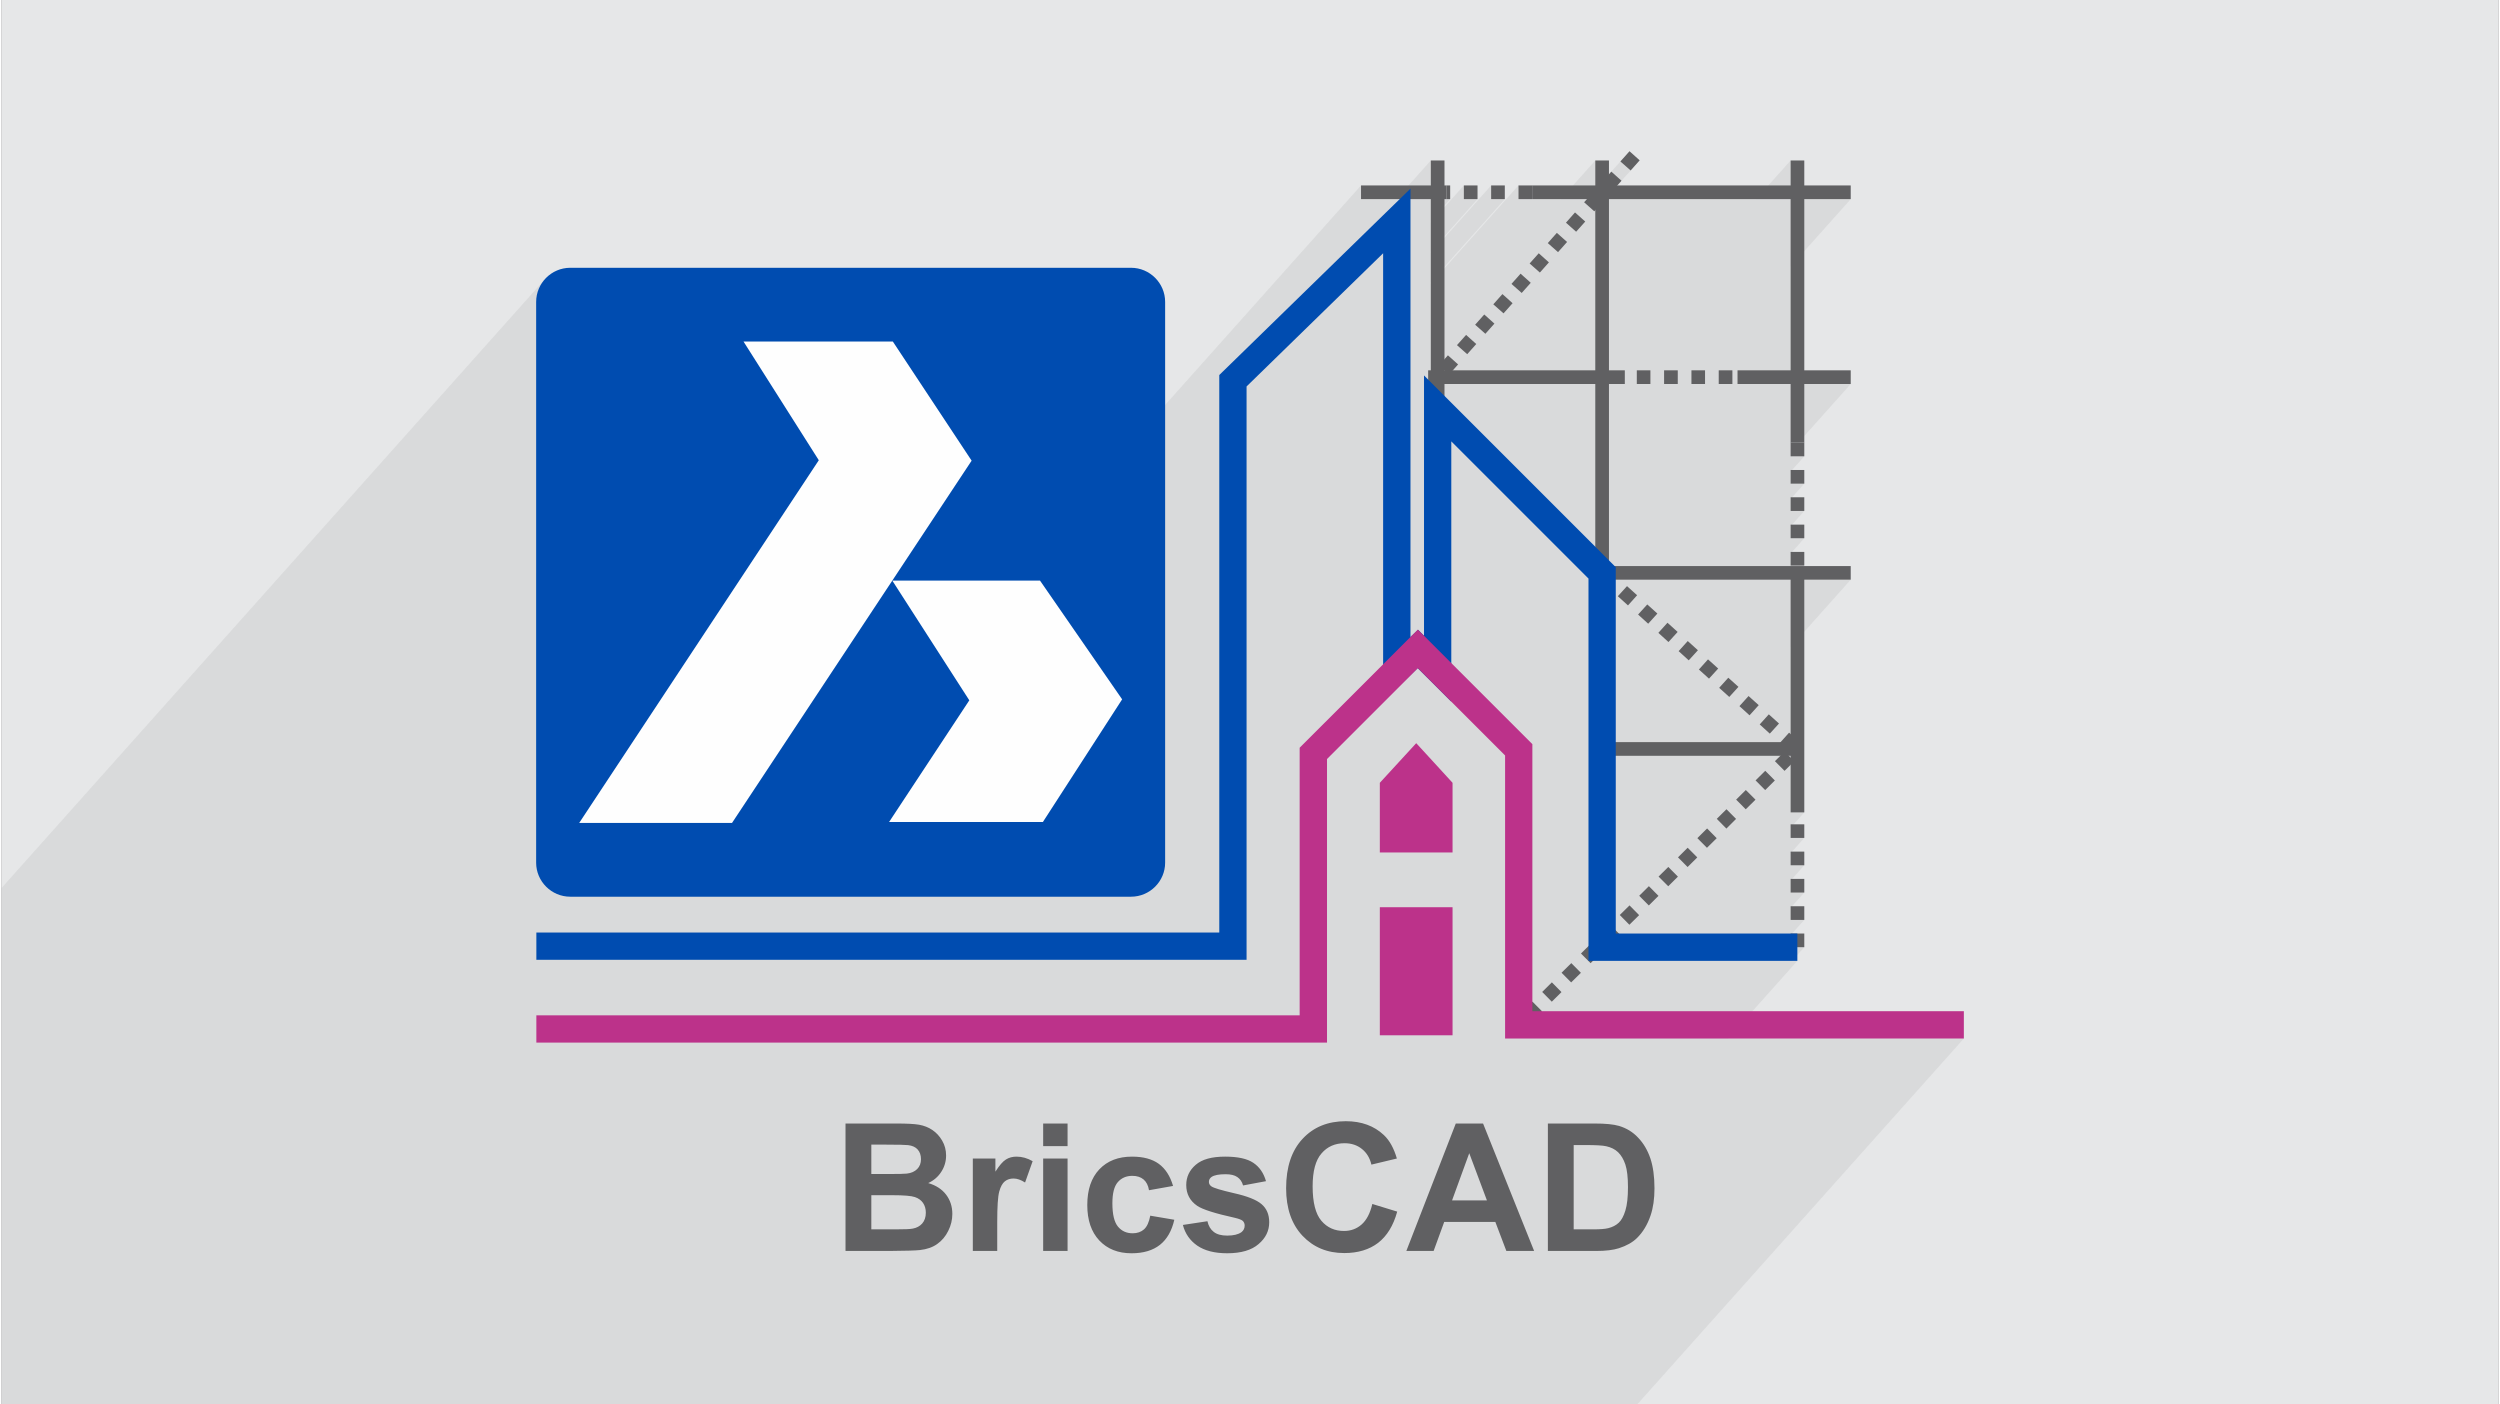
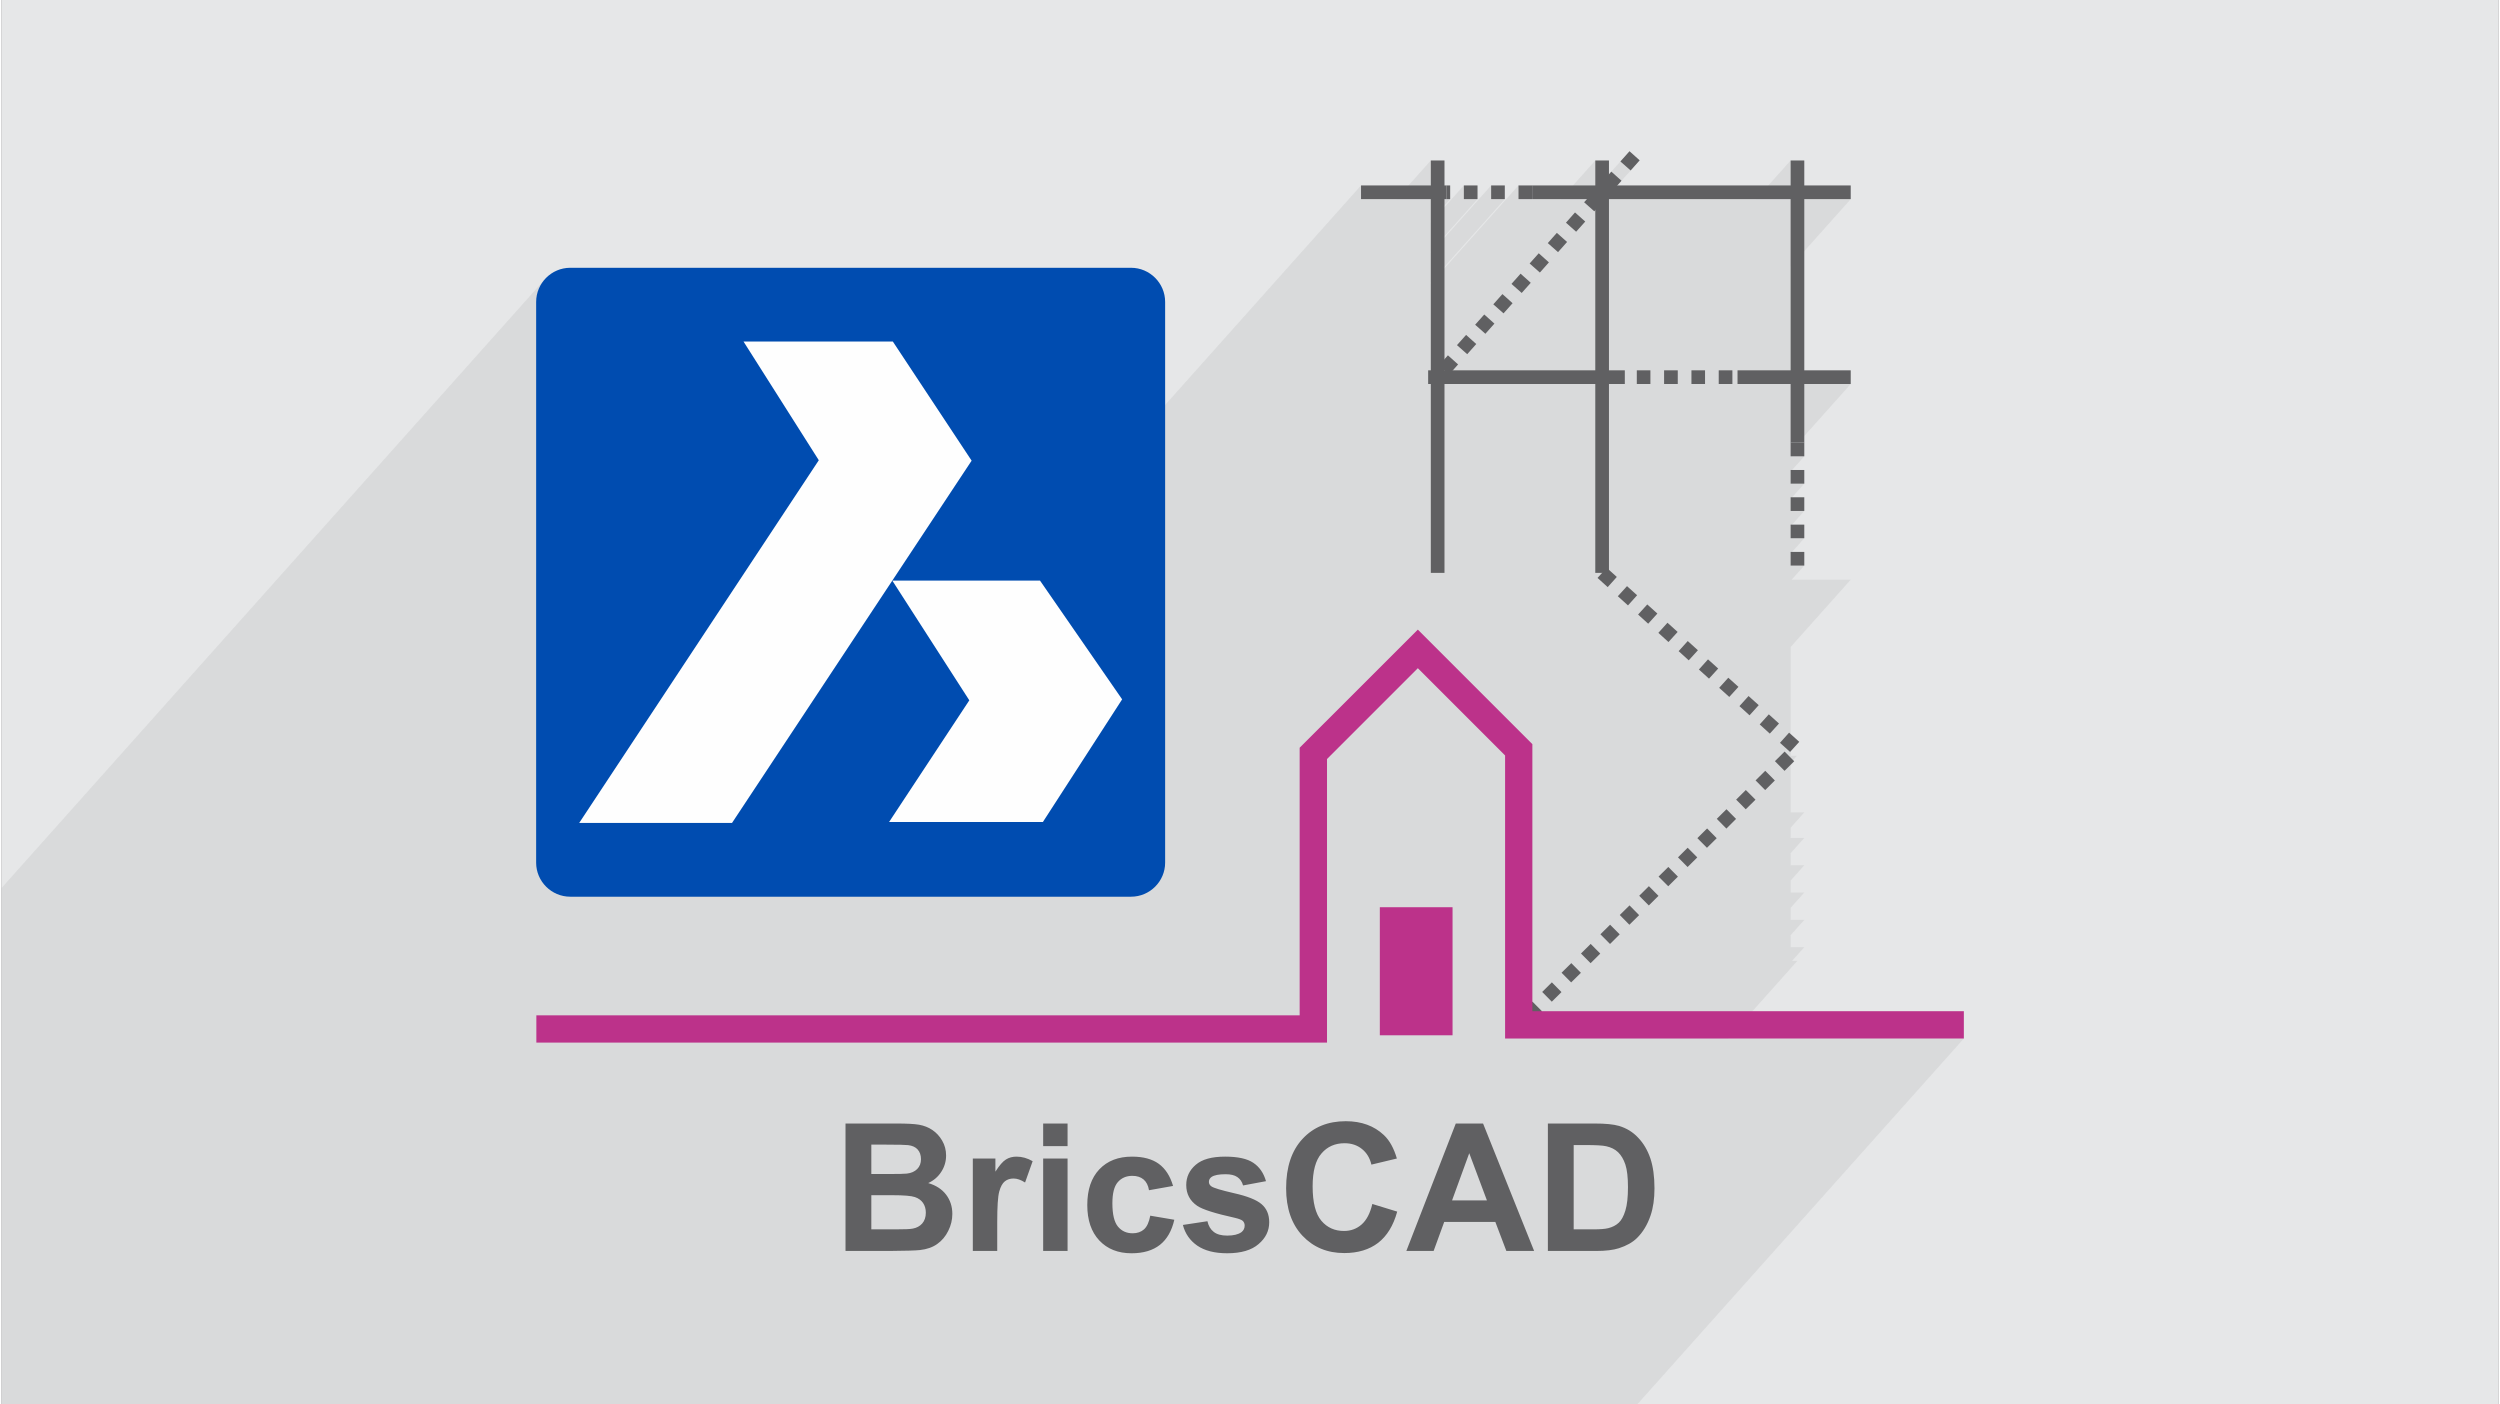
<svg xmlns="http://www.w3.org/2000/svg" xml:space="preserve" width="356px" height="200px" version="1.0" style="shape-rendering:geometricPrecision; text-rendering:geometricPrecision; image-rendering:optimizeQuality; fill-rule:evenodd; clip-rule:evenodd" viewBox="0 0 35600 20025">
  <rect x="0" y="0" width="35600" height="20025" fill="#808080" stroke="none" />
  <defs>
    <style type="text/css">
   
    .fil3 {fill:#FEFEFE}
    .fil4 {fill:#BC328A}
    .fil2 {fill:#004CB0}
    .fil0 {fill:#E6E7E8}
    .fil5 {fill:#606062;fill-rule:nonzero}
    .fil7 {fill:#BC328A;fill-rule:nonzero}
    .fil6 {fill:#004CB0;fill-rule:nonzero}
    .fil1 {fill:#373435;fill-opacity:0.078}
   
  </style>
  </defs>
  <g id="Layer_x0020_1">
    <g id="_1729444793280">
      <path class="fil0" d="M0 0l35600 0 0 20025 -35600 0 0 -20025z" />
      <path class="fil1" d="M13268 20025l-24 0 -66 0 -92 0 -64 0 -2 0 -123 0 -138 0 -99 0 -34 0 -126 0 -2 0 -163 0 -10 0 -83 0 -5 0 -86 0 -10 0 -26 0 -22 0 -183 0 -16 0 -126 0 -3 0 -25 0 -13 0 -6 0 -29 0 -101 0 -28 0 -66 0 -35 0 -106 0 -33 0 -9 0 -12 0 -27 0 -67 0 -20 0 -80 0 -82 0 -92 0 -21 0 -89 0 -1 0 -4 0 -67 0 -34 0 0 0 -33 0 -141 0 -21 0 -25 0 -53 0 -51 0 -65 0 -171 0 -3 0 -4 0 -72 0 -20 0 -69 0 -132 0 -63 0 -57 0 -61 0 -582 0 -638 0 -43 0 -881 0 -1 0 0 0 -1 0 0 0 -1 0 0 0 0 0 -1 0 -1 0 -1 0 -1 0 -1 0 -1 0 0 0 -90 0 -80 0 -82 0 -1 0 -1 0 0 0 -1 0 -1 0 -1 0 0 0 -1 0 0 0 -1 0 -1 0 -1 0 -78 0 -5 0 -176 0 -112 0 -408 0 -174 0 -21 0 -174 0 -21 0 -195 0 -173 0 -21 0 -195 0 -174 0 -21 0 -51 0 -174 0 -41 0 -253 0 -249 0 -225 0 -60 0 -218 0 -173 0 -851 0 -6 0 -341 0 -457 0 -249 0 -146 0 -202 0 -1619 0 0 -916 0 -2385 0 -4063 7765 -8700 -59 72 -45 82 -29 91 -10 98 0 3879 2957 -3313 2129 0 1123 1698 -1131 1710 0 0 1655 0 5028 -5634 0 195 503 0 492 -551 0 551 51 0 174 -195 0 195 51 0 -276 309 0 23 471 -527 0 195 195 0 -666 745 0 24 860 -964 0 195 195 0 -1055 1182 0 23 1250 -1400 0 195 21 0 174 -195 0 195 408 0 492 -551 0 415 358 -401 145 129 130 -145 -129 145 -260 291 1 0 -104 117 2152 0 492 -551 0 551 857 0 -857 960 0 1676 857 0 -747 836 85 0 -174 195 174 0 -195 218 0 172 195 0 -195 218 0 171 195 0 -195 218 0 171 195 0 -195 219 0 171 195 0 -180 201 842 0 -857 960 0 1551 90 0 -90 101 0 28 51 -51 -51 58 0 671 195 0 -195 219 0 145 195 0 -195 218 0 172 195 0 -195 218 0 171 195 0 -195 218 0 172 195 0 -195 218 0 171 195 0 -174 195 75 0 -988 1107 3362 0 -4658 5218 -2119 0 -455 0 -653 0 -134 0 -62 0 -13 0 -195 0 -153 0 -21 0 -14 0 -160 0 -153 0 -21 0 -54 0 -119 0 -20 0 -133 0 -21 0 -174 0 -65 0 -88 0 -21 0 -1 0 -7 0 -166 0 -52 0 -78 0 -43 0 -50 0 -101 0 -246 0 -143 0 -211 0 -16 0 -15 0 -1 0 -16 0 -15 0 -16 0 -16 0 -16 0 -16 0 -16 0 -16 0 -15 0 -3 0 -13 0 -16 0 -9 0 -7 0 -16 0 -16 0 -15 0 -1 0 -6 0 -10 0 -16 0 -6 0 -9 0 -17 0 -6 0 -9 0 -17 0 -5 0 -10 0 -1 0 -11 0 -4 0 -6 0 -10 0 -16 0 -6 0 -2 0 -1 0 -28 0 -32 0 -32 0 -32 0 -32 0 0 0 -16 0 -16 0 -32 0 -31 0 -10 0 -197 0 -63 0 -2 0 -261 0 -162 0 -97 0 -2 0 -4 0 -18 0 -239 0 -5 0 -137 0 -117 0 -2 0 -183 0 -17 0 -61 0 -81 0 -74 0 -28 0 -12 0 -64 0 -2 0 -14 0 -153 0 -21 0 -73 0 -20 0 -8 0 -65 0 -8 0 -93 0 -39 0 -21 0 -6 0 -1 0 -14 0 -18 0 -156 0 -73 0 -2 0 -77 0 -9 0 -5 0 -7 0 -42 0 -118 0 -1 0 -13 0 -127 0 -26 0 -3 0 -18 0 -60 0 -13 0 -1 0 -79 0 -21 0 -63 0 -55 0 -43 0 -13 0z" />
      <g>
        <g>
          <path class="fil2" d="M8108 3818l7996 0c267,0 486,219 486,486l0 7996c0,267 -219,485 -486,485l-7996 0c-267,0 -486,-218 -486,-485l0 -7996c0,-267 219,-486 486,-486z" />
          <path class="fil3" d="M11652 6562l-1073 -1692 2129 0 1123 1698 -3416 5165 -2179 0 3416 -5171z" />
          <path class="fil3" d="M13798 9985l-1098 -1707 2106 0 1171 1693 -1130 1749 -2193 0 1144 -1735z" />
          <path class="fil4" d="M19651 12935l1037 0 0 1826 -1037 0 0 -1826z" />
-           <path class="fil4" d="M20688 11161l0 993 -1037 0 0 -993 260 -283 259 -282 259 282 259 283z" />
          <path class="fil5" d="M19383 2644l1220 0 0 195 -1220 0 0 -195z" />
          <path class="fil5" d="M21628 2839l0 -195 195 0 0 195 -195 0zm-1025 0l51 0 0 -195 -51 0 0 195zm246 0l0 -195 195 0 0 195 -195 0zm389 0l0 -195 195 0 0 195 -195 0z" />
          <path class="fil5" d="M21823 2644l4542 0 0 195 -4542 0 0 -195z" />
          <path class="fil5" d="M20340 5280l2804 0 0 195 -2804 0 0 -195z" />
          <path class="fil5" d="M24483 5475l0 -195 195 0 0 195 -195 0zm-1168 0l0 -195 194 0 0 195 -194 0zm389 0l0 -195 195 0 0 195 -195 0zm390 0l0 -195 194 0 0 195 -194 0z" />
          <path class="fil5" d="M24751 5280l1614 0 0 195 -1614 0 0 -195z" />
-           <path class="fil5" d="M22821 8071l3544 0 0 194 -3544 0 0 -194z" />
-           <path class="fil5" d="M22821 10581l2777 0 0 195 -2777 0 0 -195z" />
+           <path class="fil5" d="M22821 8071z" />
          <path class="fil5" d="M25508 6311l0 -4023 195 0 0 4023 -195 0z" />
          <path class="fil5" d="M25703 6506l-195 0 0 -195 195 0 0 195zm0 1558l-195 0 0 -195 195 0 0 195zm0 -390l-195 0 0 -194 195 0 0 194zm0 -389l-195 0 0 -195 195 0 0 195zm0 -389l-195 0 0 -195 195 0 0 195z" />
-           <path class="fil5" d="M25508 11583l0 -3415 195 0 0 3415 -195 0z" />
-           <path class="fil5" d="M25508 13310l195 0 0 195 -195 0 0 -195zm0 -1557l195 0 0 194 -195 0 0 -194zm0 389l195 0 0 195 -195 0 0 -195zm0 389l195 0 0 195 -195 0 0 -195zm0 390l195 0 0 195 -195 0 0 -195z" />
          <path class="fil5" d="M22723 8168l0 -5880 195 0 0 5880 -195 0z" />
          <path class="fil5" d="M20378 8168l0 -5880 195 0 0 5880 -195 0z" />
          <path class="fil5" d="M23030 8226l-130 145 -145 -131 131 -144 144 130zm-1204 6330l-137 -138 138 -137 137 138 -138 137zm277 -274l-137 -139 138 -137 137 139 -138 137zm276 -275l-137 -138 139 -137 137 138 -139 137zm277 -274l-137 -138 138 -137 137 138 -138 137zm277 -274l-137 -138 138 -137 137 138 -138 137zm276 -274l-137 -139 139 -137 137 139 -139 137zm277 -275l-137 -138 138 -137 137 138 -138 137zm277 -274l-138 -138 139 -137 137 138 -138 137zm276 -274l-137 -138 138 -137 137 138 -138 137zm276 -274l-137 -138 139 -138 137 139 -139 137zm277 -274l-137 -139 138 -137 137 138 -138 138zm276 -275l-137 -138 138 -137 138 138 -139 137zm277 -274l-137 -138 138 -137 137 138 -138 137zm276 -274l-137 -138 138 -137 137 138 -138 137zm210 -414l-131 144 -144 -130 130 -145 145 131zm-289 -261l-131 144 -144 -131 130 -144 145 131zm-289 -262l-131 145 -144 -131 130 -144 145 130zm-289 -261l-131 144 -144 -130 130 -144 145 130zm-289 -261l-131 144 -144 -130 130 -145 145 131zm-289 -261l-131 144 -144 -131 130 -144 145 131zm-289 -261l-131 144 -144 -131 130 -144 145 131zm-289 -262l-131 145 -144 -131 131 -144 144 130zm-289 -261l-130 145 -145 -131 131 -144 144 130z" />
          <path class="fil5" d="M23227 2431l-146 -129 130 -146 145 130 -129 145zm-2589 2910l-146 -129 130 -146 145 130 -129 145zm259 -291l-146 -129 130 -146 145 130 -129 145zm259 -291l-146 -129 130 -146 145 130 -129 145zm259 -291l-146 -129 130 -146 145 130 -129 145zm259 -291l-146 -129 130 -146 145 130 -129 145zm259 -291l-146 -129 130 -146 145 130 -129 145zm259 -291l-146 -129 129 -146 146 130 -129 145zm258 -291l-145 -129 129 -146 146 130 -130 145zm259 -291l-145 -129 129 -146 146 130 -130 145zm259 -291l-146 -129 130 -146 145 130 -129 145z" />
-           <path class="fil6" d="M7625 13296l9737 0 0 -7949 2726 -2658 0 6394 108 -104 85 85 0 -3711 2734 2734 0 5223 2589 0 0 390 -2978 0 0 -5451 -1956 -1956 0 3711 -480 -479 -492 476 0 -6390 -1947 1899 0 8175 -10126 0 0 -389z" />
          <path class="fil7" d="M7625 14476l10883 0 0 -3815 1685 -1684 1633 1633 0 3807 6152 0 0 390 -6541 0 0 -4036 -1244 -1244 -1295 1295 0 4043 -11273 0 0 -389z" />
        </g>
        <path class="fil5" d="M12033 16019l727 0c144,0 251,5 321,17 72,13 135,38 190,75 56,38 103,88 140,152 37,63 56,134 56,212 0,84 -23,163 -69,233 -45,71 -108,124 -186,160 111,32 195,87 255,165 59,78 89,169 89,275 0,83 -19,163 -58,241 -38,78 -91,141 -158,188 -66,47 -148,75 -246,86 -61,7 -208,11 -442,13l-619 0 0 -1817zm368 301l0 419 240 0c143,0 232,-2 266,-6 63,-7 112,-29 148,-65 36,-36 54,-83 54,-141 0,-56 -16,-102 -47,-137 -30,-35 -77,-56 -137,-63 -37,-4 -141,-7 -313,-7l-211 0zm0 721l0 487 340 0c132,0 216,-3 252,-11 54,-10 99,-34 133,-72 34,-39 52,-90 52,-155 0,-55 -14,-101 -40,-139 -26,-38 -65,-66 -115,-83 -50,-18 -159,-27 -325,-27l-297 0zm1795 795l-348 0 0 -1318 322 0 0 187c56,-88 106,-146 150,-173 44,-28 95,-41 151,-41 79,0 156,22 230,65l-108 304c-59,-38 -114,-57 -164,-57 -49,0 -90,13 -124,40 -34,27 -61,75 -80,145 -20,71 -29,218 -29,441l0 407zm655 -1495l0 -322 348 0 0 322 -348 0zm0 1495l0 -1318 348 0 0 1318 -348 0zm1852 -927l-343 61c-11,-68 -37,-119 -78,-154 -41,-34 -94,-51 -159,-51 -87,0 -156,30 -208,90 -52,60 -77,160 -77,301 0,156 26,267 78,331 53,65 123,97 211,97 66,0 120,-19 162,-56 42,-38 72,-103 89,-195l343 58c-36,158 -104,277 -204,357 -101,80 -236,121 -406,121 -192,0 -345,-61 -460,-183 -114,-122 -171,-290 -171,-505 0,-218 57,-387 172,-509 115,-121 270,-181 466,-181 160,0 287,34 382,103 94,69 162,174 203,315zm140 556l350 -53c15,67 45,118 91,153 45,35 109,52 191,52 90,0 157,-16 203,-49 30,-23 46,-55 46,-94 0,-26 -9,-48 -25,-65 -18,-17 -57,-32 -117,-46 -281,-62 -459,-119 -534,-170 -105,-72 -157,-171 -157,-297 0,-115 45,-211 136,-289 90,-78 229,-116 418,-116 180,0 315,29 402,88 88,59 148,146 181,262l-327 61c-14,-52 -41,-92 -81,-119 -39,-28 -95,-41 -168,-41 -93,0 -159,12 -199,38 -26,18 -39,42 -39,71 0,25 11,46 34,63 32,24 141,56 327,99 186,42 316,93 389,155 73,62 110,148 110,259 0,121 -50,225 -152,311 -100,87 -250,131 -447,131 -180,0 -322,-37 -427,-109 -104,-72 -173,-171 -205,-295zm2701 -299l355 109c-55,200 -146,348 -273,446 -126,96 -287,145 -482,145 -242,0 -440,-82 -596,-247 -155,-165 -233,-391 -233,-677 0,-303 79,-538 235,-705 156,-168 361,-251 616,-251 222,0 403,66 542,197 83,78 144,190 186,335l-363 87c-22,-94 -67,-169 -135,-223 -68,-55 -151,-82 -248,-82 -135,0 -245,48 -328,145 -85,97 -127,253 -127,470 0,229 42,393 124,490 83,98 191,146 323,146 98,0 182,-31 252,-93 70,-62 121,-159 152,-292zm2307 670l-396 0 -157 -414 -729 0 -151 414 -389 0 705 -1817 389 0 728 1817zm-673 -721l-252 -673 -245 673 497 0zm869 -1096l669 0c151,0 266,11 345,34 106,32 198,87 273,168 77,80 134,178 174,294 39,116 59,259 59,429 0,150 -19,279 -56,387 -45,132 -110,239 -194,321 -63,62 -149,110 -257,145 -81,26 -189,39 -324,39l-689 0 0 -1817zm368 307l0 1202 273 0c102,0 175,-5 220,-17 60,-15 109,-40 148,-76 39,-35 71,-93 96,-175 25,-81 37,-192 37,-333 0,-140 -12,-247 -37,-323 -25,-75 -60,-133 -104,-176 -44,-42 -101,-70 -169,-85 -51,-12 -151,-17 -300,-17l-164 0z" />
      </g>
    </g>
  </g>
</svg>